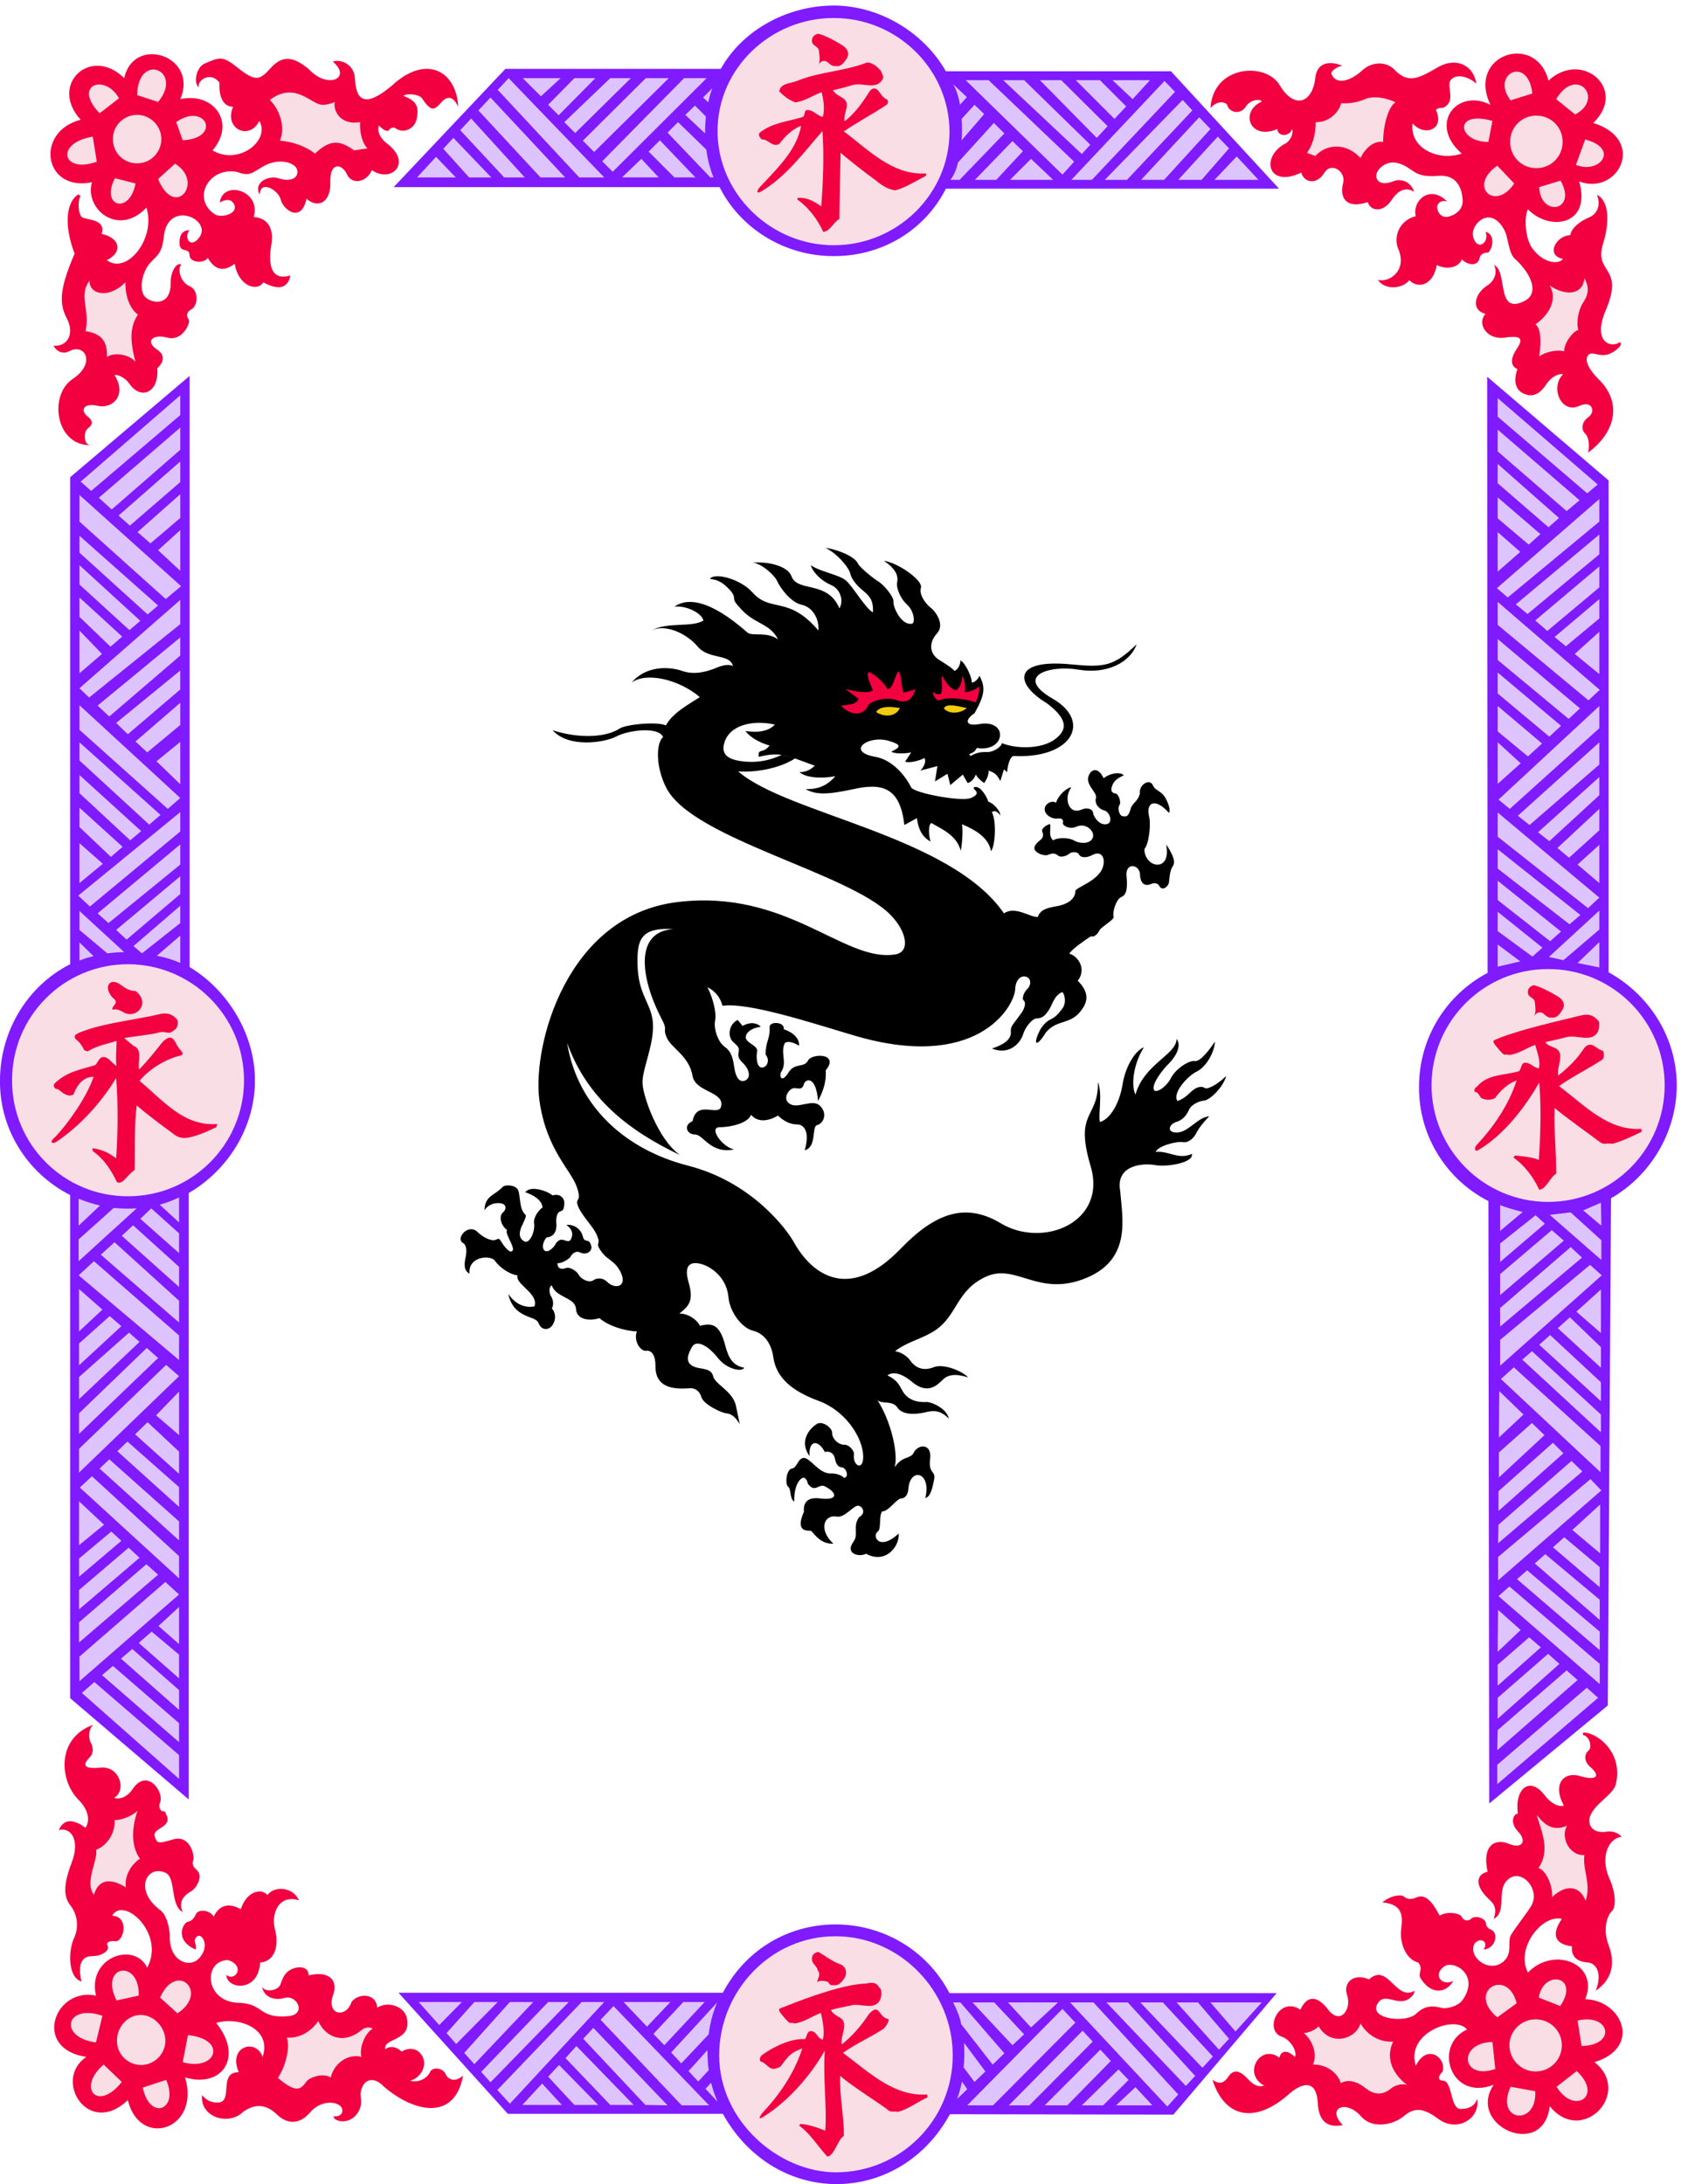
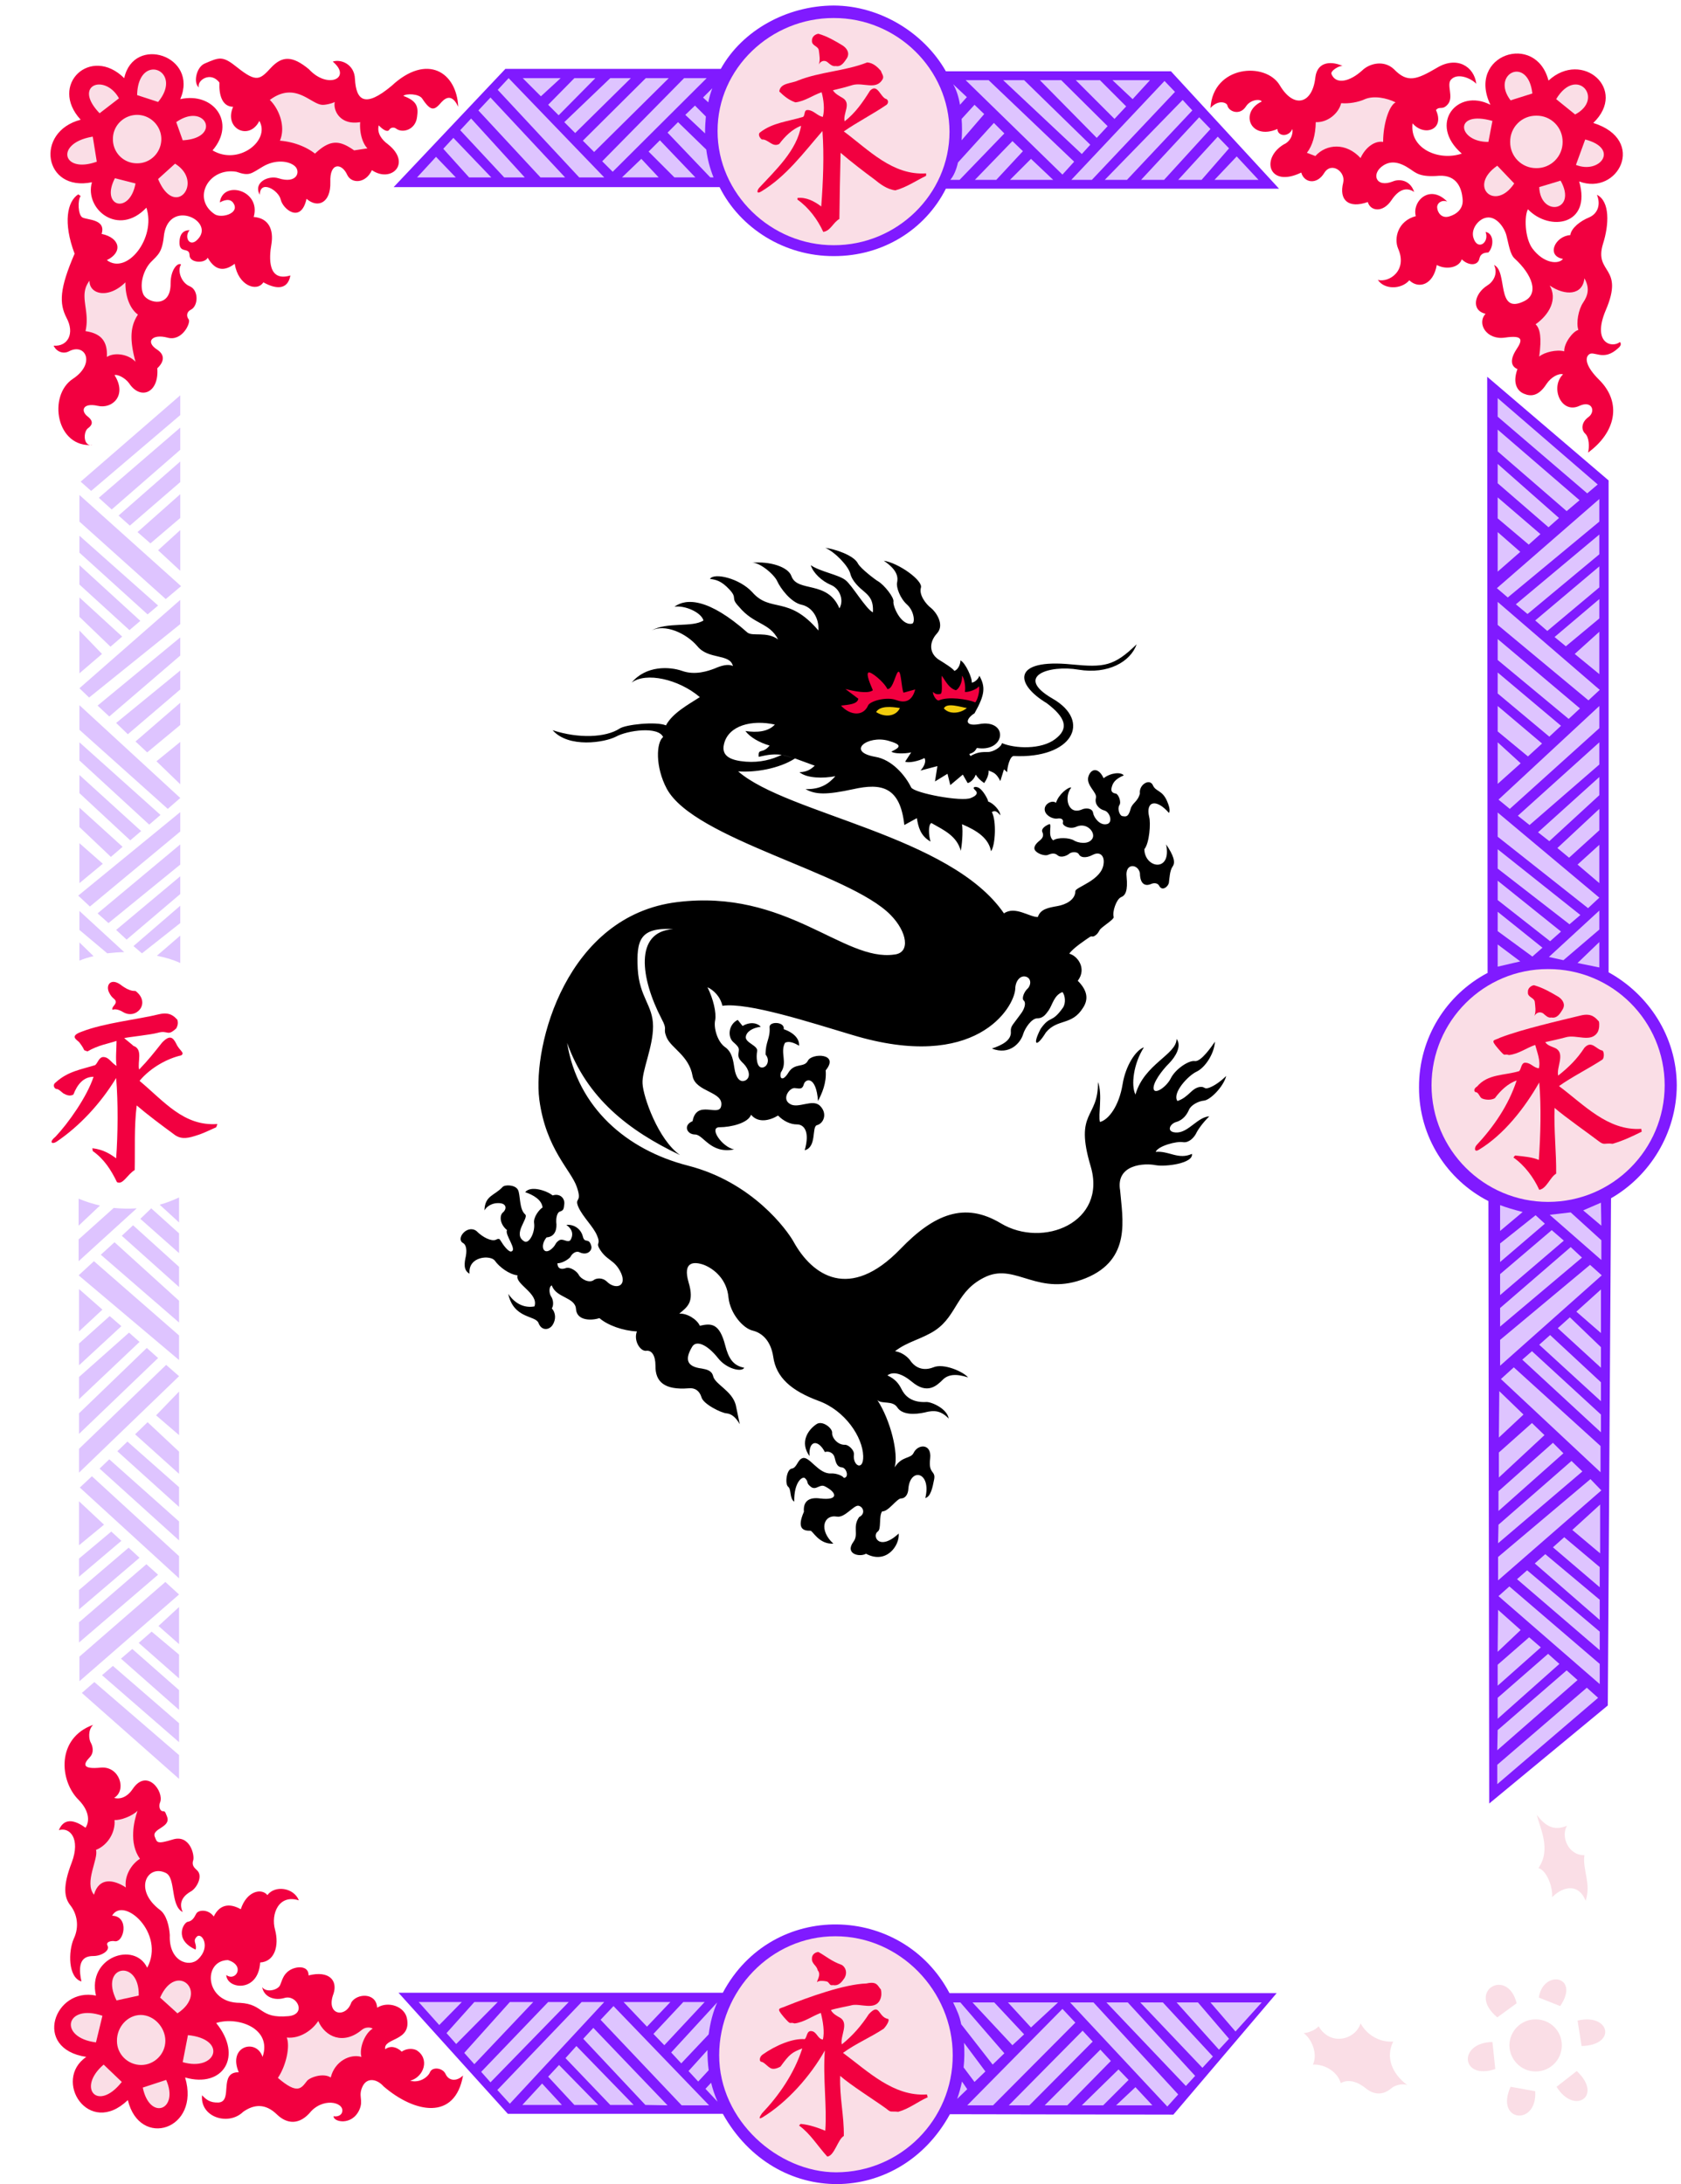
<svg xmlns="http://www.w3.org/2000/svg" xml:space="preserve" width="554.267" height="719.892">
-   <path d="M488.25 2518.25c95.582 55.48 164.469 161.68 164 279 .469 114.53-67.641 224.64-162 281v1465l-296-251v-1207c-104.09-52.23-174.394-164.23-174-290-.395-123.31 71.438-230.05 174-282v-1247l294-251v1503" style="fill:#801aff;fill-opacity:1;fill-rule:nonzero;stroke:none" transform="matrix(.133 0 0 -.133 -2.7 728.167)" />
-   <path d="M337.25 2510.25c159.129-.43 287.934 128.37 288 287-.066 159.13-128.871 287.93-288 288-158.629-.07-287.434-128.87-287-288-.434-158.63 128.371-287.43 287-287" style="fill:#fadee6;fill-opacity:1;fill-rule:nonzero;stroke:none" transform="matrix(.133 0 0 -.133 -2.7 728.167)" />
  <path d="M1812.25 536.25c122.75 230.418 444.63 221.379 562-1h811l-256-301-554 1c-125.25-228.582-431.92-233.582-563 1h-533l-271 300h804" style="fill:#801aff;fill-opacity:1;fill-rule:nonzero;stroke:none" transform="matrix(.133 0 0 -.133 -2.7 728.167)" />
  <path d="M1462.25 513.25h56l-234-252-31 34 209 218m-353-57-51 57h107zm42-47-24 27 69 77h58l-103-104m45-50-25 28 113 126h58l-146-154m40-45-23 26 166 173h51l-194-199m474-57h68l-237 246-32-34 201-212m-346 54-49-53h98zm15 17 27 29 97-99h-59l-65 70m43 46 27 30 142-146h-58l-111 116m44 48 25 27 184-192-55 1-154 164m317-109c3.96-15.992 9.18-31.664 16-47l-30 32 14 15m-159 139-58 61h116zm43-46-27 28 74 79h53l-100-107m42-45-25 27 114 124c-10.14-23.254-17.42-50.324-21-79l-68-72m42-45-24 26 47 52c-.15-16.566.84-33.52 3-50l-26-28m1190-32-27-30-241 258h58l210-228m80 228h127l-65-72zm-31 0h-53l105-117 25 27-77 90m-87 0h-56l154-162 26 28-124 134m-87 0h-53l197-207 23 25-167 182m-334-255h-64l236 239 32-34-204-205m353 45 42-45h-90zm-17 18-25 26-91-89h53l63 63m-44 47-26 28-138-138h56l108 110m-45 48-25 27-183-185h51l157 158m-311-118-25-24c4.8 13.207 8.71 27.949 12 43l13-19m18 18 27 26-53 71c1.36-20.312 1.18-41.094-1-61l27-36m45 43 29 28-109 126h-18c10.78-21.656 16.42-35.066 20-54l78-100m38 154h124l-67-62zm-34 0h-54l99-106 29 27-74 79" style="fill:#dec4ff;fill-opacity:1;fill-rule:nonzero;stroke:none" transform="matrix(.133 0 0 -.133 -2.7 728.167)" />
  <path d="M3715.25 5215.25c-81.92 42.25-155.65-47.38-71-121-57.5-19.45-130.03 12.59-122 75 28.58-33.42 80.68-16.2 58 33 9.75 11.08 15.88-2.19 30 15 14.21 17.81-4.06 47.07 7 60 15.84 18.11 49.33 4.27 63-10-5.25 42.75-47.7 69.51-97 40-50.75-29.75-73.52-38.73-107-4-24.58 23.42-60.39 15.09-79-3-30.58-27.75-64.98-35.78-76-9-3.75 7.92 20.83 22.55 28 20-25.92 12.08-62.9 13.14-68-28-7.08-65.75-53.04-78.8-88-20-35.04 59.53-165.81 49.73-172-56 19.58 21.92 40.73 13.7 42 6 3.42-14.92 30.96-25.66 46-2 11.58 17.92 36.54 18.75 39 12-55.75-25.75-28.88-97.36 39-68 .25-18.58 27.88-21.02 37 0 2.42-16.08-6.91-32.12-21-38-58.25-34.75-37.96-109.04 43-70 7.08-25.58 38.63-31.19 57-1 17.58 28.75 53.61 3.47 47-24-11.08-43.92 13.89-64.73 61-48 6.25-22.58 37.34-27.79 59 5 21.67 32.21 41.82 29.44 56 20-10.42 30.75-37.95 32.49-53 26-42.42-16.92-54.9 19.87-23 40 19.75 12.25 40.58 8.08 67-10 13.61-9.21 24.22-19.75 70-16 45.88 2.91 56.89-32.35 59-57 2.89-25.35-15.82-38.96-34-44-18.48-4.96-28.28 10.33-29 22-.95 11.66 12 20.34 25 15-44.08 44.75-87.66.28-78-36-44.42-11.75-54.59-54.44-44-80 24.58-55.08-22.61-85.41-50-78 15.42-23.75 57.19-24.65 78-1 22.42-21.92 59.25-12.31 68 38 22.75-12.42 54.85-7.07 62 14 15.75-15.58 40.14-17.62 44 3 3.42 13.08 15.01 13.53 22 14 13.92 14.92 14.18 46.87-7 51 10.08-26.92-20.14-47.52-30-15-6.58 20.58 9.52 42.76 27 49 28.08 9.92 50.42-24.19 55-44 5.15-19.56 8.38-45.38 20-56 43.92-40.08 61.68-87.75 23-106-69.92-34.08-39.08 74.25-74 90 10.75-22.42-2.88-42.6-17-51-31.42-19.75-41.16-61.33-4-70-22.42-23.92 2.39-65.62 48-59 46.05 6.71 44.2-5.82 28-30-15.46-24.15-13.76-41 3-48-13.08-36.08.51-54.68 16-61 16.18-7.01 35.78-7.48 56 24 11.58 17.58 30.65 27.06 41 24-32.75-32.25-4.6-99.78 41-78 31.25 14.08 40.54-14.34 22-28-18.13-13.01-18.11-31.83-8-41 9.89-9.16 10.75-33.49 7-47 67.75 49.25 85.66 123.21 27 181-31.75 31.58-34.77 52.27-26 61 12.58 13.92 36.41-19.08 75 18 5.92 5.08 6.57 10.63 3 14-19.58-15.58-69.75-2.97-35 79 47.08 109.58-29.58 89.58-7 164 15.33 47.72 17.73 105.7-15 122 9.92-23.92 2.5-46.47-19-56-21.84-8.8-44.42-26.08-47-44-37.42-2.25-60.85-51.33-18-59-11.08-14.08-47.62-11.95-76 26-19.25 26.58-20.08 80.75-11 97 53.73-55.96 158.42-39.58 127 69 96.38-36.48 168.92 103.08 35 145 86.19 82.65-27.11 182.1-111 105-31.48 121.22-203.42 63.92-144-60m-3483-4270c-37.324 27.02-56.816 16.52-66-6 27.082 8.25 54.152-20.828 32-80-22.848-59.16-19.023-87.332-3-107 15.645-20.332 22.496-51.336 8-82-13.836-31.004-14.562-96.316 19-106-12.25 54.918 9.297 62.887 29 63 20.297-.113 41.418 12.988 36 25-6.246 11.32 10.805 12.852 16 12 24.25-6.75 39.25 61.582-5 63 28.418 49.418 132.582-43.918 87-129-31.918 66.75-149.285 25.57-127-69-102.418 21.582-159.082-131.75-24-152-84.25-57.25 5.543-200.633 103-107 29.418-121.918 180.543-73.164 142 56 94.082-27.082 144.426 52.637 77 135 52.918 17.082 139.516-12.785 115-84-15.418 46.918-87.102 26.672-59-38-51.418.75-13.141-72.246-50-75-20.582-.918-30.43 6.703-41 18-5.418-54.75 65.691-76.664 102-41 26.75 18.75 54.961 21.395 84-7 23.582-22.582 55.074-28.043 85 9 35.039 35.711 87.207 19.105 75-6-4.75-7.25-13.734-8.25-20-7-.582-14.418 45.605-24.461 64 16 11.25 25.418-4.777 33.648 9 60 11.418 20.418 34.75 16.25 51-2 76.75-66.082 177.08-85.918 197 27-15.75-15.418-35.06-13.703-43 3-7.06 16.629-33.58 19.082-39 5-4.89-11.848-25.34-27.402-49-21 34.42 9.25 49.42 55.301 15 76-13.08 5.75-28.29 1.883-36-4-12.45 12.016-28.105 15.68-41 6-5.25 28.75 65.42 18.719 54 76-5.08 29.418-45.684 44.641-74 27-1.918 38.25-50.25 35.75-64 13-12.918-39.75-64.785-32.238-44 22 10.25 31.582-9.969 57.875-62 45 .582 25.75-31.914 23.188-48 12-15.578-10.48-17.59-25.297-23-37-6.254-11.629-34.059-18.352-44-4 4.75-26.082 32.313-33.719 55-27 31.281 9.641 56.418-40.75 10-45-73.5-6.539-59.551 29.625-120 33-87.75-.418-93.02 104.762-30 106 43.918-13.082 19.727-54.422-4-37 1.664-35.605 79.582-44.418 84 31 35.582 2.082 47.609 40.617 37 81-11.059 39.617 9.438 89.012 59 73-12.918 32.25-60.055 37.848-78 13-14.918 18.418-51.676 9.656-66-35-29.75 16.75-53.242 10.395-67-18-13.582 18.918-39.266 17.129-44 6-5.266-10.539-10.453-17.355-20-19-10.453-.855-36.453-44.203 19-69 4.125 14.875-8.809 20.219 3 32 11.941 11.969 35.91-25.113 3-56-21.875-21.125-72.852-5.543-70 60-1.25 20.75-7.871 49.93-24 62-67.25 50.625-31.445 114.125 14 92 25.625-12 10.629-81.051 42-97-12.625 27.5 6.527 43.266 20 51 14.027 7.266 30.996 37.59 16 52-5.672 5.57-14.535 11.977-10 25 4.215 13.227-8.449 64.484-50 52-40.949-12.516-39.383-7.297-45 6-9.25 21.5 41.375 23.375 30 51-4.91 12.34-4.504 12.809-11 13-7.254 1.059-9.867 13.293-6 22 10.25 26.75-32.645 85.6-68 33-15.5-23.12-34.57-25.57-46-22 31.75 18.88 13.633 78.98-33 75-47.117-4.77-43.375 8.86-28 25 12.75 12.63 7.293 29.57 3 37-4.457 7.57-7.652 31.18 6 44-91.875-32.75-83.75-139-36-186 30.375-31.125 25.227-57.418 17-69" style="fill:#f20040;fill-opacity:1;fill-rule:nonzero;stroke:none" transform="matrix(.133 0 0 -.133 -2.7 728.167)" />
  <path d="M3707.25 3063.25c-101.03-53.59-169.46-159.97-169-283-.46-122.64 69.41-229.46 172-282l2-1493 294 243 8 1257c95.97 55.07 162.6 161.07 163 280-.4 120.69-70.07 225.57-169 280v1219l-301 257 1-1478m-1901 2241c52.95 95.13 163.11 156.54 280 157 116.51-.46 224.72-69.03 278-163h558l268-291h-826c-51.22-101.26-156.4-167.45-278-167-121.91-.45-232 68.84-283 171h-808l277 293h534" style="fill:#801aff;fill-opacity:1;fill-rule:nonzero;stroke:none" transform="matrix(.133 0 0 -.133 -2.7 728.167)" />
  <path d="M220.25 5178.25c-79.625 86.75 25.305 184.92 108 103 23.449 107.95 185.191 55.54 139-52 82.125 18.25 139.461-57.82 80-127 64-38.5 144.059 24.32 116 73-25.125-50.25-88.941-18.93-65 35-27 .38-35.414 28.85-34 60-21.75 29.13-56.512 5.38-51-12-14.078 10.93-6.574 49.62 14 59 37.285 16.01 44.52 20.39 82-10 47-37.25 55.406-29.91 83 0 27.75 29.63 53.098 29.91 94-4 46.875-50.75 107.5-21.37 59 19 19.75 6.89 53.668-6.11 55-43 2.875-52.37 23.672-73.33 91-17 87.5 81.5 161.25 34 165-52-13.75 29.75-28.63 25.24-41 12-17.12-19.75-25.45-26.15-48 8-7.87 12.88-41.04 13.31-47 7 35.38-12.87 37.23-28.55 34-52-3.62-32.12-35.99-41.27-52-29-4.75 3.75-13.289 3.4-17-3-4.625-7-16.336.8-26 11-4.875-19.25 7.371-35.59 23-47 59.63-47.25 7.723-96.7-40-64-15.375-33.87-50.555-33.73-61-12-13.125 30-43.996 32.5-42-18 1.375-50.75-30.996-65.65-59-41-14-62.87-58.879-25.32-64-2-5 22.88-51.035 50.81-52 12-16.703 30.54 21.418 48.62 46 41 46.625-15.12 56.016 16.64 41 30-15.625 13.63-49.012 16.67-79-1-30.375-17.87-33.18-24.46-66-13-68.75 11.38-111.023-66.42-54-105 15.895-11.01 60.938.91 48 25-9 17.63-28.352 7.55-35 4 7.25 56.13 103.133 30.77 84-36 37.625-2.87 49.652-31.71 44-67-6.375-35.87-8.875-94.62 47-78-7.109-38.95-39.59-32.33-67-17-15.75-24.62-62.527-8.74-71 46-24.75-18.75-47.75-18.77-67 15-7.559-15.11-44.789-12.89-45 6-.25 22.13-25.875 2.13-25 33 .824 27.24 17.445 29.39 25 29-15.25-17.37 1.902-47.48 24-18 32.625 43.75-72.375 93.13-87 9-4.582-46.45-14.203-50.81-34-71-18.875-21.12-27.965-57.89-17-80 11.875-21.12 67.621-33.17 67 28-.125 35.25 18.309 53.32 26 47-9.875-13.62-.363-45.27 22-54 21.875-9.62 21.004-48.8 2-58-10.75-5.37-11.187-16.63-5-24 5.5-8.25-16.426-55.46-53-45-37.125 9.88-56.121-10.15-25-30 19.75-13.25 16.816-30.21 0-46 4.75-61.62-42.016-79.83-70-37-10.25 14.13-29.945 22.76-36 20 32-50.25-5.672-84.75-42-76-37.25 8.25-42.766-13.04-24-27 17.254-13.55 7.121-23.37 1-28-13-8-13.625-47.37 11-42-90.809-8.27-112.125 122.75-49 164 56.797 37.66 30.969 89.67-10 68-13.75-7.37-30.926-1.26-38 14 35.246-2.66 52.934 30.43 32 69-18.375 35.88-17.637 71.81 20 159-29 76.88-18.246 129.5 9 147l6-4c-7.75-10.5-6.508-46.27 4-53 11.375-6.87 59.586-3.66 48-41 45.875-9.62 53.172-45.44 13-65 49.75-37.75 122.703 54.96 98 130-69.5-73.37-154.148-3.35-135 63-119.5-24.5-142.625 124.88-28 155" style="fill:#f20040;fill-opacity:1;fill-rule:nonzero;stroke:none" transform="matrix(.133 0 0 -.133 -2.7 728.167)" />
  <path d="M2087.25 4867.25c155.97-.46 286.66 125.57 287 281-.34 156.01-131.03 282.46-287 282-155.47.46-288.23-124.33-288-280-.23-155.77 132.53-283.46 288-283" style="fill:#fadee6;fill-opacity:1;fill-rule:nonzero;stroke:none" transform="matrix(.133 0 0 -.133 -2.7 728.167)" />
  <path d="M2050.25 5315.25c3.97 10.93 1.51 23.5 0 35-1.5 11-18.2 11.03-17 24-.49 8.84 7.25 15.88 16 17 21.52-6.04 41.93-18.01 60-29 10.13-6.62 18.25-17.87 11-31-6.5-9.37-13.59-22.76-28-20-8.46-1.7-14.8 4.98-21 10-5.59 4.13-14.91 4.58-21-6m54-219c-1.28-54.19-2.52-112.92-3-164-15-8.04-22.04-29.86-40-32-13.71 30.3-36.23 60.56-64 80v4c21.43 2.6 41.84-7.95 59-21 4.66 60.9 7.48 127.06 3 187-46.37-53.46-90.36-113.3-152-150-11.23-6.94-11 1.63-5 9 41.13 44.46 93.91 93.03 104 154-21.35-8.19-39.65-25.78-54-45-8.87-5.12-16.16-1.37-23 3-6.5 4.04-12.56 8.48-20 8-4.58 2.59-11.62 13.14-4 18 31.09 24 69.8 26.81 106 38 6.02 5 1.1 17.67 12 17 14.44-.74 23.59-14.81 37-17 4.88 18.38 2.07 42.3-3 61-20.97-6.73-41.62-22.5-65-25-15.09 4.89-28.46 15.45-40 27 2.39 21.53 29.84 19.42 46 27 54.92 21.98 117.56 23.39 172 45 15.23-1.2 25.79-11.76 34-21 1.64-6.95 8.68-13.28 4-21-15.73-27.47-47.62-7-74-14-18-5.5-32.52-9.25-49-13 5.22-8.91 16.48-14.55 24-19 22.75-13.85.22-38.48 5-58 26.89 20.93 45.2 47.67 63 76 18.79 19.53 25.83-17.77 41-21 5.24-3.81 4.25-10.5 0-14-33.47-22.89-73.37-43.27-106-66 62.18-46.25 121.09-109.61 204-104v-6c-25.2-12.28-48.42-28.47-76-36-20.28 1.9-38.58 15.98-52 27-25.29 18.54-58.54 44.18-84 66" style="fill:#f20040;fill-opacity:1;fill-rule:nonzero;stroke:none" transform="matrix(.133 0 0 -.133 -2.7 728.167)" />
  <path d="M1716.25 5281.25h56l-233-232-26 26 203 206m-355-45-45 45h94zm44-47-26 26 65 66h52l-91-92m41-44-27 27 114 109h51l-138-136m47-47-28 28 156 155h57l-185-183m-343-63h-96l47 51zm104 217 27 29 237-246h-62l-202 217m-48-51 30 32 185-198h-61l-154 166m-45-49 27 29 133-146h-51l-109 117m-42-46 25 27 94-98h-55l-64 71m1814 141-26 27-231-245h51l206 218m98-218h109l-54 58zm-32 0h-58l98 107 28-29-68-78m-93 0h-57l144 155 28-29-115-126m-92 0h-55l193 198 24-26-162-172m-343 247h-57l240-234 29 32-212 202m357-47 43 47h-93zm-45-49 29 31-65 65h-60l96-96m-44-47 27 29-115 114h-53l141-143m-37-40 21 23-164 160h-52l195-183m-302 122c-3.27 19.4-8.79 37.1-17 51l34-32-17-19m176-134 55-52h-107zm-20 19-26 25-93-96h53l66 71m-46 44-26 26-89-98c-4.44-19.4-10.89-33.42-19-43h23l111 115m-50 48-24 23-32-35c1.42-17.63 1.23-35.57 0-53l56 65m1495-940 26 22-248 214v-46l222-190m-145-127 29 26-106 91v-52l77-65m-77 31v-98l56 49zm0 121v48l152-134-26-23-126 109m0 79v54l203-175-32-27-171 148m25-362-27 23 254 221v-56l-227-188m98-83-30 26 159 134v-52l-129-108m46-38-28 23 111 94v-48l-83-69m83 36v-105l-61 50zm0 192v49l-207-173 29-24 178 148m-252-262v52l204-172-28-26-176 146m0-83v52l157-132-29-27-128 107m0-94v63l110-93-35-32-75 62m57-79-57-51v103zm-57 343v57l253-218-28-26-225 187m30-456-28 23 250 232v-55l-222-200m49-40-29 23 202 182v-55l-173-150m49-40-28 22 152 137v-45l-124-114m49-41-29 24 104 97v-53l-75-68m75 32v-95l-54 46zm-252-247v-55l56 13zm224 90 28 26-252 211v-60l224-177m-46-40 27 23-205 163v-48l178-138m-48-42 27 24-157 126v-48l130-102m-44-38 25 22-111 89v-48l86-63m166 67v47l-125-115 36-8 89 76m-54-83 54-11v63z" style="fill:#dec4ff;fill-opacity:1;fill-rule:nonzero;stroke:none" transform="matrix(.133 0 0 -.133 -2.7 728.167)" />
  <path d="M3858.25 2496.25c159.55.02 288.82 129.29 289 289-.18 159.21-129.45 288.48-289 288-159.38.48-288.65-128.79-289-288 .35-159.71 129.62-288.98 289-289" style="fill:#fadee6;fill-opacity:1;fill-rule:nonzero;stroke:none" transform="matrix(.133 0 0 -.133 -2.7 728.167)" />
  <path d="M3824.25 2957.25c4.57 10.88 2.11 23.45 1 35-1.9 10.95-18.6 10.97-17 24-.89 8.79 6.85 15.83 15 17 22.11-6.1 42.52-18.06 61-29 9.72-6.68 17.85-17.93 10-31-5.9-9.43-12.99-22.81-28-20-7.87-1.76-14.2 4.93-20 10-5.99 4.08-15.32 4.53-22-6m-48-346c22.4-2.54 41.88-3.75 59-11 4.18 60.53 6.29 132.31 1 192-35.76-62.8-87.75-129.7-150-167-10.63-6.34-11.37 3.71-6 11 41.75 44.55 79.75 98.75 100 161-21.76-7.68-40.33-25.34-54-44-9.55-5.68-25.39-4.24-33 0-5.72 4.17-7.58 15.23-15 15-4.61 2.34-4.06 9.27 4 14 26.5 31.5 67.79 27.03 104 38 6.02 5.22 4.61 21.4 16 21 13.95-1 19.58-12.27 33-14 4.88 17.92-3.95 39.06-9 58-20.99-6.98-41.65-22.75-65-25-15.11 4.65-6.36-7.84-27 16-20.5 23.75-10.72 18.86 5 27 55.36 21.41 150.52 42.82 200 55 27.42 6.75 36.71-6.1 45-15 1.57-7.29.87-18.55-3-26-16.54-27.74-52.51-5.29-79-13-17.89-4.79-34.67-8.4-51-12 5.07-9.07 19.2-11.68 27-16 22.46-13.98-.11-47.27 5-67 26.56 21.14 46.7 40.89 65 69 18.29 19.75 29.12-4.57 45-7 4.52-4.61 3.84-18.05 0-22-33.88-22.44-75.87-42.9-108-66 61.68-45.87 121.08-111.38 204-106l1-7c-24.9-12.29-44.71-21.8-72-30-20.57 2.57-20.18-4.46-34 6-24.89 19.1-85.16 61.31-110 83-1.91-54.07 4.59-112.11 4-163-14.89-8.23-24.04-37.79-42-40-13.71 30.36-36.23 60.63-64 80l4 5" style="fill:#f20040;fill-opacity:1;fill-rule:nonzero;stroke:none" transform="matrix(.133 0 0 -.133 -2.7 728.167)" />
  <path d="M2436.25 3707.25c-22.99-14.73-25.03-33.13 11-27 35.22 6.99 55.41-10.16 52-31-4.09-20.41-26.79-33.18-57-28-4.37-5.58-4.37-10.25-19-15l3-5c18.66 10.82 29.93 9.73 43 10 13.18-.27 33.26 12.05 35 22 31.6-13.68 97.29-16.6 132 10 34.66 25.9 26.6 53.09-21 89-79.4 47.64-86.39 110.86 62 96 80.46-7.82 104.86-4.52 161 50-15.53-43.99-71.78-74.93-144-63-72.16 12.44-161.41-15.94-64-72 97.59-56.44 47.95-148.93-97-142-9.59-.43-16.2-29.23-16-40l-8 7-9-29c-10.34 20.32-17.34 21.05-29 26 .85-12.24-6.52-24.31-11-31-10.65 7.51-15.7 12.8-21 21-3.71-11.61-13.82-19.94-20-21l-12 21-31-26-7 28-31-19 6 38-42-11c9.54 10.26 14.68 22.98 10 31-14.53-7.61-39.07-12.84-48-9l15 23c-16.21-3.8-43.73-3.37-49 2 23.41 11.07 26.55 17.12-8 27-51.09 14.07-105.4-26.96-32-40 41.17-6.69 74.66-46.24 89-76 9.1-14.3 125.19-35.88 148-26 14.85 6.07 18.64 12.67 10 20-8.23 7.67 2.04 9.52 10 5 8.92-4.85 22-26.46 23-34 11.22-2.74 29.91-21.92 30-34-9.4 11.57-14.64 12.09-21 8 11.6-20.8 8.94-81.79-2-97-6.09 32.14-33.66 50.79-72 67 3.1-19.86-.65-54.55-3-66-9.84 36.76-41.24 51.08-73 69-8.09-4.11-6.91-30.5-2-46-25.78 14.7-30.26 36.88-34 58l-31-17c-10.46 95.57-57.21 104.25-126 89-68.08-14.75-94.17-13.71-119 0 37.66-.93 57.48 13.27 74 32-29.78-5.74-70.63-5.48-89 10 19.85.2 30.12 8.91 38 16l-49 18s-28.73 8.29-33 9c-25.96 3.23-42.91-2.23-57-5-1.97 23.14 8.91 5.53 27 28-26.15 7.32-49.45 21.58-60 36 28.22-4.3 56.57-2.05 73 16-56.97 12.51-114.88-2-126-48-7.84-31.36 18.38-41.1 54-44 35.63-2.72 65.71 5.58 89 17l33-9c-40.12-25.82-100.16-35.18-141-32 121.53-106.18 526.68-158.82 659-352 27.54 19.26 63.19-9.42 84-9 6.35 19.82 26.13 23.1 48 27 21.25 3.6 44.71 15.41 45 37-.4 10.2 65.58 26.38 70 68 2.72 20.01-9.24 31.44-27 22-17.87-9.31-30.46-6.05-34 1-3.96 7.95-18.89 6.45-24 2-5.23-4.69-20.41-11.44-29-4-8.29 7.56-18.27 3.18-24 1-5.43-2.76-22.03.78-30 9-8.9 8.65.65 19.42 9 26 8.53 6.55 11.18 13.29 7 22-3.32 8.16 8.88 15.91 17 19 8.75 2.54-5.18-28.2 10-40 11.47 7.95 40.4 6.55 51 0 10.03-6.57 36.53-11.41 46 4 9.28 14.59-12.96 41.31-39 30-17.46-8.24-36.12 3.05-34 10 1.63 6.18-1.37 12.03-14 10-11.75-1.72-30.28 8.33-31 22-1.16 14.46 18.84 24.95 28 17 6.35 20.89 29.78 39.39 38 38-18.53-22.74-9.22-68.42 25-55 9.91 5.07 27.18 4.41 29-8 1.93-11.96 16.55-31.08 33-28 17.3 2.54 9.04 30.14-5 34-14.09 3.64-24.77 16.52-21 31 3.73 13.64-24.18 30.34-19 52 6.07 21.47 25.32 24.86 38-3 18.66 14.26 43.5 15.57 50 7-22.9-9.61-27.5-19.95-30-30-3.13-10.58 3.47-14.09 10-15 6.59-.97 14.83-20.93 9-29-5.42-8.81.93-26.61 8-27 6.45-.51 14.03-4.7 20 18 4.16 15.26 17.39 16.94 23 38-2.9 22.26 24.02 37.92 32 21 7.02-16.83 22.81-11.59 35-39 3.24-7.54 9.66-23.21 5-30-31.78 36.51-58.2 28.99-49-10 4.1-14.43.87-64.51-12-80 1.1-47.86 68.6-58.18 54 12 18.35-27.05 23.97-44.48 16-55-7.03-10.1-7.61-29.34-9-39-.48-9.09-15.99-23.67-24-9-3.09 6.57-11.33 8.56-20 5-8.21-3.94-27.54-7.68-28 27-4.78 23.32-37.16 25.2-33-9 3.34-35.18-2.67-46.47-14-51-11.17-4.85-22.02-36.1-18-49 1.16-5.49-22.56-19.88-32-29-4.67-4.27-5.23-11.19-14-17-8.1-5.44-6.7.88-14-4-6.63-4.52-42.56-28.09-50-41 19.29-4.49 44.49-35.78 21-67 23.6-23.74 27.27-45.2 13-67-27.84-44.86-62.95-26.08-92-61-23.96-39.18-34.28-31.68-13 9 24.4 34.72 26.72 12.06 55 52 8.1 11.39 5.61 31.27-1 39-20.9-7.93-24.27-30.53-34-45-6.19-8.27-12.93-20.06-28-20-14.93-.06-30.64-24.69-35-38-6.4-23.05-34.14-54.39-78-37 24.72 8.32 49.48 20.21 47 43-.71 13.14 6.19 16.95 24 42 11.85 15.2 13.63 29.59 8 34-5.62 4.96.69 21.06 9 29 8.56 7.06 11.38 25.09-3 30-13.75 4.47-26.66-9.54-27-30-2.34-45.93-97.2-207.5-405-114-101.8 30.3-257.39 81.13-321 72-5.72 24.2-22.41 38.95-37 46 14.41-29.3 22.42-63.03 19-82-4.08-18.53 5.47-52.72 24-66 18.97-12.97 20.83-35.33 24-54 2.7-18.12 11.54-36.26 27-29 14.54 7.74 8.88 27.54-4 41-13.37 12.79-14.36 16.81-13 28 1.49 10.51 2.16 12.74-13 26-14.84 12.99-11.96 43.9 11 55l12-15c21.16 12.32 38.92 5.76 45-2-20.09-2.55-35.53-11.95-37-25-1.84-15.05 31.47-21.59 28-36-2.5-13.62-1.41-40.09 12-40 12.84-.09 20.61 18.82 9 32-.22 32.7 11.59 39.03 10 67-2.72 16.32 38.36 15.21 35-4 27.91-9.68 39.44-26.24 38-41-11.89 7.18-25.9 12.77-35 7-12.59-24.43 7.1-48.32-10-73-4.47-15.18 4.48-24.12 19 0 15.48 24.63 38.8 10.64 48 29 9.55 19.14 79.34 18.8 44-24 2.66-31.43-9.55-57.73-19-76-4.59 63.32-31.09 55.32-35 42-3.59-12.93-8.82-11.63-22-10-13.07 2.12-33.94-26.14-13-39 20.31-13.39 56.6 13.65 75-5 19.1-18.85 9.19-43.77-8-48-12.84-4.18.34-54.39-30-62 13.41 46.57-1.75 63.82-19 64-16.5-.18-34.04 8.5-47 22-21.84-13.18-49.8-18.89-67 2-7.34-20.8-49.68-30.88-78-31-27.93.12 6.09-49.16 36-55-59.09-11.68-75.96 37.09-97 37-20.21.09-30 23.14-6 33 10.16 55.2 66.37 8.69 71 38 6.66 35.95-63.85 33.68-71 74-8.59 50.07-52.61 68.84-64 95-11.11 26.34 3.82 15.95-13 47-51.59 99.32-68.47 215.57 29 222-82.47 4.82-91.43-27.04-88-98 4.07-71.54 38.06-90.3 38-143 .06-52.3-28.25-110.41-26-142 1.5-32.16 38.64-139 93-177-127.59 60.45-230.99 141.27-280 278 26.04-160.39 147.72-265.14 299-304 160.93-41.01 246.14-160.07 262-188 47.03-85.55 139.7-148.34 265-19 83.91 87.2 159.48 117.68 249 64 104.91-63.05 263.97 2.24 223 141-41.53 138.74 19.54 117.14 18 209 12.04-31.18-.05-81.71 5-99 22.01 5.78 47.27 40.37 56 93 7.3 46.22 32.68 85.28 53 92-25.71-39.68-32.68-94.09-21-117 21.54 76.07 101.54 98.57 102 138 13.29-18.18-2.69-44.32-19-61-16.19-15.82-40.54-47.87-38-63 2.46-14.87 32.08 4.58 43 27 11.58 22.58 44.37 44.25 59 42 15.37-2.75 42.49 37.06 50 48-1.71-29.93-24.16-63.83-45-74-21.66-9.83-61.66-53.49-48-73 28.79 9.57 34.91 32.7 57 35 11.71.69 8.52-6.7 22-2 14.02 5.3 28.74 16.3 42 29-7.21-27.43-40.03-59.64-55-61-14.36-1.26-32.04-11.17-37-22-5.04-11.67-14.04-25.8-32-31-17.04-4.8-26.03-27.01 3-26 28.47 1.49 50.52 38.26 79 40-16.46-16.18-28.24-32.89-33-43-5.24-9.89-17.48-23.02-32-21-15.48 2.98-61.5-9.12-68-24 32.79 3.07 56.23-20.39 90-5 4.04-23.18-63.81-32.55-90-28-26.31 5.45-99.65 2.96-88-63 5.41-68.03 29.22-170.3-85-217-117.96-47.9-171.7 37.27-247 4-74.7-34.23-70.45-95.27-126-133-33.09-22.11-68.91-27.81-100-52 19.1-2.93 33.67-16.49 39-25 5.92-8.37 24.21-27.54 56-15 25.35 10.82 74.1-10.74 86-25-29.71 9.57-49.41 7.71-63-6-14.54-14.42-38-36.94-76-5-25.71 21.51-47.28 26.2-61 16 20.29-9.49 28.38-20.98 35-34 6.5-13.23 21.52-33.96 61-32 11.47 1.2 51.79-15.68 56-41-20.15 20.64-36.97 21.09-60 15-23.85-5.16-54.52-6.27-67 12-11.89 19.23-39.4 7.7-50 19 33.1-50.68 52.79-132.24 43-167 18.22 29.14 39.58 20.44 47 36 10.6 22.2 45.35 23.98 41-14-5.02-38.89 13.81-29.29 10-51-4.21-21.82-8.77-43.66-22-47 15.88 65.44-37.84 76.79-42 23-.78-14.43-7.95-23.8-18-24-10.57.2-31.52-33.07-47-32-8.9-11.86-1.42-44.16-11-50-14.78-10.61 3.04-49.99 52-5 2.6-29.99-30.95-76.84-81-50-15.78-9.05-53.71-.73-31 30 13.35 18.14-3.18 36.62 14 61 16.22 7.76 10.55 25.71-2 28-11.83 1.46-33.41-30.33-53-27-33.78 5.82-45.49-33.62-9-67-36.03-2.18-51.23 32.62-57 32-17.47-.43-34.46 4.99-16 47-2.4 27.57 14.47 36.5 40 33 47.84-5.7 41.51 15.27 12 30-13.15 6.76-21.75-11.21-35-1-13 10.41-3.98 10.95-14 21-6.34 6.45-27.99-9.1-27-58-12.15 8.2-6.73 30.63-15 37-8.6 6.76-4.18 43.45 9 45 13.07 2.2 14.11 22.55 27 26 16.96 5.11 39.03-39.73 70-38 13.46.88 29.65-6.05 32-11 14.01.7 6.46 25.44-5 26-12.87 1.18-15.08 13.52-18 25-2.7 11.02-14.66 16.36-24 13-16.9 32.39-40.86 29.48-38-10-24.84 33.95-4.22 64.89 17 79 14.45 10.27 39.54-9.46 39-21-1.33-10.96 12.62-30.68 32-30 8.1.32 23.09-12.75 22-24-3.59-28.18 23.9-42.27 23-4-1.28 47.07-44.7 113.05-111 137-66.82 24.8-104.87 57.6-112 109-6.09 40.14-27.79 59.36-51 65-23.66 5.61-55.72 41.88-60 82-3.84 45.01-35.75 71.15-61 81-25.37 8.9-52.73 8.02-38-43 15.27-50.23-3.41-61.41-23-78 18.78 1.57 44.02-13.91 51-30 27.78 6.26 48.59 7.46 63-49 7.91-30.05 18.37-49.73 47-55-5.34-11.61-43.9-3.4-65 24-28.47 35.64-54.72 44.07-64 28-17.9-29.86-15.19-49.27 24-54 12.4-2.36 24.62-4.95 28-19 5.1-20.61 46.35-35.61 56-71l10-48c-10.28 17.76-20.72 25.74-33 27-12.1.62-57.73 22.73-62 40-5.11 16.48-16.59 23.75-32 22-59.53-4.68-82.66 15.96-82 56-.03 25.57-9.37 38.89-23 37-14.5-1.86-31.98 24.99-23 48-34.65 1.51-72.82 15.35-93 33-17.59-6.18-55.69-7.75-58 22-1.44 30.25-49.44 27.57-60 59-7.4-2.8-7.14-18.62-2-27 6.11-8.49 6.94-23 2-30 10.41-11.43 10.38-27.98 2-41-8.5-13.23-27.69-15.1-35 5-7.69 19.28-61.32 9.62-75 72 19.03-27.74 43.41-35.09 65-31 11.22 32.32-48.78 54.82-42 77-20.84 2.2-45.27 20.89-56 36-9.89 14.89-67.19 12.02-63-32-15.28 8.51-13.2 25.36-9 44 3.3 18.86-1.03 28.89-7 32-18.97 10.32 9.96 46.67 33 30 15.53-15.93 37.29-26.32 48-22 9.91 5.05 9.46 1.22 14-5 3.55-6.5 17.41-25.3 24-24 16.72 3.2-16.61 42.35-10 53-19.22 15.82-18.59 37.41-10 44 8.28 6.54 11.59 23.13-12 23-14.55.2-27.93-7.43-34-18 1.16 37.14 24.66 36.04 45 58 5.85 6.32 31.38 5.51 38-7 6.51-11.87 2.62-48.12 18-61 9.85-9.11-33.07-49.25-2-67 11.85-6.8 27.39 23.09 24 46-1.84 14.7 13.53 33.84 21 38-1.28 18.89-23.8 31.84-43 38 13.6 17.45 54.3 3.45 68-8 17.78 5.76 30.25-6.4 29-21-1.43-13.69-2.2-16.07-11-19-8.02-2.76-9.46-18.94-9-26 2.22-16.36-1.97-36.44-24-38-17.84-21.49-7.32-46.34 13-28 11.35 10.26 6.92 12.52 17 20 10.54 7.52 20.98-6.45 29 1 9.41 15.51 3.27 28.98-10 38 19.41 1.89 36.42-10.2 41-29 4.8-18.7 14.92-.39 21-24 2.43-9.93-9.52-23.98-29-15-9.84 5.2-19.87-5.24-22-10-2.56-5.52-20.84-17.59-33-17 .16-14.68 10.5-15.86 21-12 10.13 3.64 26.89-7.44 32-17 4.27-9.19 25.9-22.25 38-12 5.04 3.34 20.05 6.84 32-5 19.66-19.3 49.43-12.95 35 21-16.18 35.56-36.59 30.05-55 63-7.22 13.89 4.97 8.26-5 31-9.1 21.86-34.52 44.89-46 70-11.02 25.52 10.29 8.86-4 50-13.83 41.36-76.78 93.53-93 217-17.07 135.02 68.01 455.71 342 489 271.28 33.45 412.06-148.29 538-130 40.79 4.07 32.09 56.26-9 98-102.09 104.82-487.27 187.4-555 313-28.97 54.32-26.08 115.02-9 128-12.47 27.57-89.11 16.4-117 1-28.36-14.6-117.26-28.96-157 16 64.66-21.3 132.02-18.12 166 4 14.04 9.89 90.21 18.35 115 8 16.16 30.45 55.46 51.63 84 70-52.84 44.82-133.71 62.52-169 36 35.53 42.57 93.58 39.94 125 29 32.33-11.56 64.68-.23 81 6 15.74 7 33.68 12.07 45 6-7.34 31.57-60.24 15.05-88 49-28.49 33.55-81.84 55.95-114 39 39.03 22.32 100.96 6.66 129 25-5.59 19.82-45.46 37.94-72 34 28.91 21.45 84.58 21.36 181-64 12.91-10.18 47.71 3.53 76-17-21.84 42.45-59.43 35.82-97 81-22.34 23.32-2.57 19.66-23 42-20.82 22.66-34.08 24.94-49 27 10.28 16.2 73.61 1.43 105-33 45.91-52.05 89.13-6.8 164-95 1.91 31.7-16.02 58.55-42 64-26.52 5.8-52.35 41.04-60 58-7.35 16.79-43.82 47.8-63 46 45.03 4.32 90.14-10.45 98-33 14.53-41.43 89.54-9.55 119-80 11.79 19.82 1.4 48.8-21 58-22.6 9.55-44.25 29.84-50 49 22.78-15.93 68.75-23.39 86-37 16.5-12.64 49.5-70.16 68-80 1.91 29.82-8.96 40.52-21 51-12.33 10.14-30.22 25.84-35 45-4.6 18.34-36.89 53.03-62 64 22.41-2.68 70.68-17.98 81-39 6.49-12.6 45.68-42.02 50-44 15.03-8.91 39.42-39.51 38-50-2.33-10.13 18.28-60.52 46-55 8.04 1.57 5.71 30.98-12 47-17.91 15.85-27.59 43.71-25 55 2.19 11.03 3.21 29.83-33 54 36.79-5.36 98.07-49.48 92-67-5.18-18.11 13.34-41.38 25-50 10.84-8.25 35.24-40.82 15-63-21.01-22.82-20.13-52.11 9-68 6.34-4.06 30.09-18.49 34-25 11.79 4.2 15.61 21.48 15 26 12.72-5.86 30.05-45.35 28-55 7.22.39 16.37 8.73 19 17 15.41-27.86 13.99-46.98-12-93" style="fill:#000;fill-opacity:1;fill-rule:nonzero;stroke:none" transform="matrix(.133 0 0 -.133 -2.7 728.167)" />
  <path d="M2172.25 3726.25c-12.34-27.93-45.15-24.18-67 0 19.14 2.22 40.5 3.18 43 17l-32 24c21.16-5.18 55.85-12.68 68-3-7.1 16.74-17.12 39.6-11 44 5.41 3.51 38.22-22.74 47-41 14.66-1.43 20.85 43.64 28 43 6.35-1.3 6.94-41.89 12-52l29 8c-8.4-31.36-27.11-33.71-48-26-23.52 8.56-64.83-2.9-69-14m176 13c22.42 10.02 70.4 3.05 90-5 6.66 8.14 11.59 31.1 9 40-4.21-7.49-26.77-15.72-35-14 2.66 10.26-.93 33.51-7 40 1.22-16.61-7.55-32.34-15-36-16.59 4.39-25.66 22.01-35 36-1.93-8.19 3-41.03-3-45-7.65-1.61-12.32-1.41-19 5-.84-8.49 9.47-23.49 15-21" style="fill:#f20040;fill-opacity:1;fill-rule:nonzero;stroke:none" transform="matrix(.133 0 0 -.133 -2.7 728.167)" />
  <path d="M2360.25 3719.25c14.35-16.24 42.43-11.89 57 1-13.68 1.77-50.15 14.64-57-1m-109 1c-21.08 3.19-49.15 6.2-59-10 22.97-14.74 50.16-10.05 59 10" style="fill:#f2cc0d;fill-opacity:1;fill-rule:nonzero;stroke:none" transform="matrix(.133 0 0 -.133 -2.7 728.167)" />
  <path d="M242.25 4779.25c-1-33.62 46.5-46.12 89-4-.625-32.75 10.129-64.77 31-80-19.125-29-20.953-61.61-6-117-17.5 19.25-52.289 24.16-71 12 2.25 42.25-17.824 58.78-53 64 12.125 52.63-18.316 87.96 10 125m447 448c62.625 46.5 100.75-9.75 129-12 7.938-1.05 26.637 3.72 32 7-4.625-21 13.461-58.42 63-50-2-24.12 4.93-51.92 18-65l-33-5c-35.125 24.63-58.398 28.54-97-8-31.875 24.5-69.219 30.71-87 32 15.125 35.63-2.734 79.48-25 101m-329-157c32.945-.36 59.855 26.55 60 60-.145 32.95-27.055 59.86-60 60-33.445-.14-60.355-27.05-60-60a59.165 59.165 0 0 1 60-60m-110 66 10-62c-86.082-30.92-104.418 46.58-10 62m17 58 48 37c-34.418 62.08-116.082 33.75-48-37m93 45 52-17c64.605 78.05-49.75 125.25-52 17m97-67 16-45c98.418 5.25 56.203 95.82-16 45m-45-141 42 38c73.25-45.08-.012-139.17-42-38m-107 2 51-13c-14.469-78.28-87.844-57.44-51 13" style="fill:#fadee6;fill-opacity:1;fill-rule:nonzero;stroke:none" transform="matrix(.133 0 0 -.133 -2.7 728.167)" />
  <path d="M3739.25 2154.25v-64l252 224-29 26-223-186m0 33v46l175 151 28-26-203-171m0 78v52l128 109 30-26-158-135m0 82v46l88 70 23-21-111-95m56 124c-20.6 5.21-43.91 12.14-56 17v-64l56 47m195-70v-49l-128 112 52 6 76-69m-45 74 44 19 1-57zm-172-389-32-29 247-231v65l-215 195m216 85v108l-61-55zm0-35v-51l-107 98 30 27 77-74m0-87v-47l-153 140 27 24 126-117m0-80v-44l-195 180 24 21 171-157m-26-160 27-28-256-223v58l229 193m-227 103 1 115 60-58zm0-99v62l82 73 31-30-113-105m-1-83v49l135 120 26-26-161-143m-1-80 1 46 181 158 27-26-209-178m252-299v-50l-251 218 27 24 224-192m-68 332 69 63v-121zm-20-18-28-25 116-99v50l-88 74m-47-42-26-23 161-140v50l-135 113m-45-40-25-22 205-176v46l-180 152m-74-482v-48l250 214-28 25-222-191m58 334-56 50-1-104zm50-43-29 25-78-68v-52l107 95m46-41-28 25-125-109v-52l153 136m45-40-27 24-171-148-1-50 199 174" style="fill:#dec4ff;fill-opacity:1;fill-rule:nonzero;stroke:none" transform="matrix(.133 0 0 -.133 -2.7 728.167)" />
  <path d="M361.25 987.25c-8.75-24.75-22.027-79.898 6-119-21.418-13.25-39.051-42.816-35-71-29.75 19.418-66.211 26.422-79-18-24.918 30.75 11.883 89.086 5 111 30.082 12.25 48.465 44.355 46 74 14.082-.918 43.195 9.172 57 23m370-562c33.922-3.586 64.547 19.813 78 41 17-39.375 62.27-60.18 108-22 9 7.625 21.723 6.809 27 3-18.625-10.375-33.977-47.195-28-70-28.125 8.375-66.363-10.996-76-51-18.598 12.418-54.059.035-60-10-13.375-16.875-22.52-32.652-71 9 20.75 31 30.473 78.074 22 100m-361-68c32.945.148 59.855 27.055 60 60-.145 33.445-28.098 63.738-61 64-33.484-.262-59.355-30.555-59-64-.355-32.945 26.555-59.852 60-60m4-56c17.293-83.516 90.75-55.418 58 19l-58-19m-97 57 45-43c-60.008-75.992-112.055-14.66-45 43m-3 121-16-66c-94.191 11.875-75.664 97.211 16 66m35 38 55 12c2.418 92.418-99.305 75.555-55-12m108 7 43-39c79.75 52.25-2.75 130.582-43 39m69-93-13-67c83.457-24.074 112.348 57.066 13 67m3234 4744-10-52c-76.08-.75-88.19 79.83 10 52m45 51 54 17c-10.79 95.5-104.25 48.42-54-17m113 3 47-38c73.92 38.75 3.52 122.25-47 38m72-100-23-63c59.42-23.75 109.01 40.7 23 63m-114-118 53 16c42.57-75.77-50.11-91.52-53-16m-104 53 42-44c-47.21-71.02-115.92-6.92-42 44m97-6c36.04-.32 65.32 28.96 65 65 .32 36.21-28.96 65.49-65 65-36.21.49-65.49-28.79-65-65-.49-36.04 28.79-65.32 65-65m33-291c38.53-26.23 81.81-24.19 86 18 13.63-24 8.91-42.27-3-60-11.84-17.27-17.83-50.44-12-68-13.87-3.5-35.95-33.27-35-53-18.87 5.13-49.77-2.31-62-13 6.25 46.88 2.46 69.05-9 80 35.25 25 54.3 62.66 35 96m-458 462c-16.07-7.57-39.87-11.75-59-10-6.5-26.12-34.41-48.47-63-47-.37-31.62-8.3-58.73-22-76l21-8c27.5 30.5 76.34 33.77 112-5 13 28 36.19 43.27 56 40 .13 45.5 15.13 90.5 31 98-22.75 11.25-53.89 17.12-76 8" style="fill:#fadee6;fill-opacity:1;fill-rule:nonzero;stroke:none" transform="matrix(.133 0 0 -.133 -2.7 728.167)" />
-   <path d="M3230.25 377.25c-17.74 17.883-34.62 16.5-38-2-47.75 35.895-92.41-40.484-38-69-13.37-4.781-26.11.641-41 17-15.11 16.141-32.37 27.148-47 6-14.12-21.352-25.62-18-40-9 29.22-92.246 104.32-112.836 193-32 39.18 31.746 65.95 24.27 68-26 2.95-50.98 30.25-60.375 62-54-41.55 42.266 7.63 64.25 45 22 27.71-32.547 79.71-21.879 106 0 26.21 21.871 47.25 21.625 85-6 48.69-36.75 106 2 97 49-4.85-16.109-18.58-25.191-41-25-26.25.5-19.37 68-43 70-12.05.391-15.12 9.25-2 22 11.88 32.875-37.5 72.875-66 15-25.87 81.625 96.63 126.625 127 90-86-40.25-39.75-179 66-137-67.86-101.418 123.44-187.371 139-53 80.25-99.625 206.5 33.5 111 109 118.95 36.715 68.03 153.91-23 156 36 87.051-77.12 133.5-142 66-31.85 60.543 35.66 145.258 84 133-30.66-44.648-10.37-63.625 25-68-2.2-32.336 21.48-38.836 40-40 17.73-1.336 37.13-23.75 19-70 45.34 30.996 46.83 73.906 32 113-15.17 39.656-3.48 73.531 8 84 11.02 10.781 10 44.875-6 81-25.74 58.023 2.25 102.625 30 103-3.36 6.379-18.37 16.5-38 13-33.8-4.66-47.25 16.625-40 38 11.55 32.7 57.11 53 64 80 18.75 79.25-47.08 128.42-81 128l-1-6c18.38-3.54 23.56-32.61 14-39-8.77-6.95-13.25-24.58 4-40 29.22-25.1 13.21-34.29-25-23-38.46 12.04-69.75-18.25-40-73-14.28-5.453-35.58 8.92-48 26-36.84 47.86-74.25 15.42-66-46-11.04-.359-20.9-22.703 1-45 21.44-22.703 10.45-43.781-23-30-33.22 14.551-67.92-2.75-53-69-29.73-7.238-29.92-34.582-2-63 13.5-13.289 27.92-22.418 17-54 30.88 15.563 10.78 62.492 28 89 32.08 46.75 91.25-12.418 65-57-8.26-14.254-38.23-52.73-49-70-11.39-16.418 3.58-44.582-17-65-33.07-34.406-91.08 5.418-75 41 14.22 18.344 37.25 6.082 23-14 31.75 3.418 36.75 41.75 19 49-6.89 2.633-13.08 8.582-13 15-.91 14.586-26.7 21.195-36 13-9.03-8.473-19.84-4.977-24 4-4.18 9.355-35.92 14.918-55 3-26.34 51.84-44.48 50.742-58 45-13.14-5.926-23.82-3.504-30 2-5.48 6.16-31.34 4.586-54-14 41.08-4.418 52.8-21.707 47-63-5.86-42.043 14.99-80.293 42-86 14.58-18.75-3.48-26.152 7-41 25.08-38.582 60.94-36.367 80-5-28.3-13.246-52 14.508-23 36 23.92 17.082 89.75-20.418 46-83-12.08-16.582-40.47-21.934-50-20-8.8 1.398-37.09 13.418-64-13-26.42-26.914-126.72-13.277-94 28 20.08 25.918 56.75-21.582 87 20l2 8c-47.25-27.082-65.58 71.25-113 28-34.82 16.461-66.14-5.66-54-40 11.2-33.992-17.41-74.93-48-34-31.08 40.734-55.04 28.383-68-1-54.04 35.652-91.53-52.371-46-67 25.92-9.75 38.85-41.984 32-50" style="fill:#f20040;fill-opacity:1;fill-rule:nonzero;stroke:none" transform="matrix(.133 0 0 -.133 -2.7 728.167)" />
  <path d="M3509.25 307.25c-39.87 30.25-53.62 70.25-35 108-31.12-2.125-62.91 13.477-81 45-12-39.625-74.2-57.937-104-7-7.37-9.5-26.17-16.578-37-17 19-13.75 35.85-50.199 23-78 31.63 1.125 61.28-19.195 69-46 17.63 10.25 40.12 4.617 61-12 20.37-17.133 43.17-18.855 64-1 13.88 11.375 33.18 11.504 40 8m321 670c21.63-29.125 43.5-40.375 75-27-16.5-25.875 3.19-74.164 43-73-5.12-36.625 17.46-70.73 3-113-15.62 40.125-51.71 39.547-83 9 1.75 29.25-15.7 67.414-34 72 32.63 46.625 3.18 99.922-4 132m-98-502 48 35c-22.4 90.031-126.05 30.152-48-35m103 49 53-21c50.92 75.082-42.42 91.75-53 21m96-57 10-63c88.23 2.02 70.25 82.02-10 63m-2-125-50-39c43.25-70.75 116.58-23.25 50 39m-103-50-61 11c-39.73-87.398 66.61-98.512 61-11m-106 122 7-67c-84.75-28.918-93.92 65.25-7 67m107-73c36.05-.234 65.07 28.785 65 65 .07 35.383-28.95 64.402-65 64-35.55.402-64.57-28.617-65-64 .43-36.215 29.45-65.234 65-65" style="fill:#fadee6;fill-opacity:1;fill-rule:nonzero;stroke:none" transform="matrix(.133 0 0 -.133 -2.7 728.167)" />
  <path d="M249.25 2629.25c27.668-3.2 44.387-14.43 59-25 4.41 60.05 5.113 138.87 0 199-39.082-64.08-91.582-119.92-148-158-11.031-6.98-19.625-1.5-2 13 30.727 32.36 77.578 98.18 94 148-24.355.18-40.098-18.21-50-44-9-5.08-17.492-1.12-25 3-5.824 4.3-11.375 11.04-18 11-5.398 2.14-8.5 10.87-1 16 30.5 27.75 62.211 31.81 98 43 6.438 5 9.379 20.57 21 20 13.715-.84 17.75-13.37 32-22-2.73 18.48-.109 40.5 0 62-21.223-7.14-44.875-10.25-72-26-14.555 5.25-2.051-1.59-20 22-4.75 6.25-27.25 15.42 6 27 54.91 21.52 141.113 30.52 191 43 27.008 6.45 37.762-4.87 46-14 1.617-7.06 1.422-12.95-3-21-23.082-21.25-19.535-3.3-46-11-17.91-4.8-67.113-9.8-83-13-.133-.64 24.887-19.94 22-19 25.582-8.25 10.27-39.48 15-59 23.082 24.08 35.586 39.98 57 67 18.672 19.27 26.566 13.62 35-3 7.75-17.42 22.75-22.42 12-29-30.918-6.75-74.25-28.42-103-63 61.25-51.25 109.691-112.95 193-107l-3-8c-25.754-11.55-33.961-16.41-61-24-21.918-5.58-33.734-2.04-47 9-25.445 18.52-63.805 47.31-89 69-6.75-52.75-3.852-108.51-5-160-18.418-11.08-29.25-37.75-44-30-14.555 29.98-31.543 56.87-60 77l-1 7m50 343c-3 7.75 9.52 12.75 8 21-2.23 8-8.742 5.65-17 23-7.992 17.65 4.75 35 28 19 28-21.5 36.637-14.16 39-17 37.125-29.5 1.297-70.41-31-52-13.125 8.13-22.676 8.25-27 6" style="fill:#f20040;fill-opacity:1;fill-rule:nonzero;stroke:none" transform="matrix(.133 0 0 -.133 -2.7 728.167)" />
  <path d="M1653.25 5035.25h-91l48 46zm91 0h-52l-64 64 28 28 88-92m27 69c3.12-24.24 8.91-46.24 18-69h-8l-106 111 26 26 70-68m-1 82c-1.31-13.7-2.01-27.95-2-42l-49 46 24 23 27-27m16 70c-4.18-10.77-7.53-22.41-10-35l-13 12 23 23m-1319-1095v-101l-55 51zm0 30v59l-106-94 32-28 74 63m0 89v51l-153-134 28-25 125 108m0 80v55l-202-174 32-29 170 148m-221-102-26 23 247 214v-49l-221-188m27-404-56-48v106zm-56 328v66l252-226-38-32-214 192m0-77v42l195-173-26-22-169 153m0-79v48l151-138-27-23-124 113m0-80v48l106-97-29-25-77 74m250-310v-105l-59 57zm-226 110-24 23 250 219v-60l-226-182m50-47-29 27 205 169v-45l-176-151m17-16 29-28 130 111v47l-159-130m48-46 29-27 82 68v55l-111-96m-81-303-58-48v99zm-58 332v61l250-230-31-27-219 196m0-31v-45l173-159 28 24-201 180m0-81v-45l126-117 27 23-153 139m0-81v-48l78-74 29 25-107 97m250-317v-68c-17.355 8.09-37.441 14.03-58 18l58 50m0 31v43l-116-100 21-18 95 75m-224 41-29 27 253 207v-48l-224-186m46-41-27 24 205 171v-50l-178-145m45-41-26 24 159 133v-44l-133-113m-82-41c-12.105-2.79-24.031-6.51-35-11v45l35-34m34 7c13.785 1.64 27.82 2.74 42 3l-111 102v-47l69-58m178-1987v-59l-241 213 31 27 210-181m0 32v47l-164 142-27-23 191-166m0 80v49l-116 102-28-24 144-127m0 78v59l-68 57-32-28 100-88m0 303v-55l-246 225 30 28 216-198m0 86v-47l-197 178 24 23 173-154m0 85v-49l-153 138 25 24 128-113m0 88v-55l-109 98 31 30 78-73m-248 7v-59l248 239-32 28-216-208m58 345-58 51v-105zm47-41-29 25-76-68v-54l105 97m45-39-26 23-124-110v-55l150 142m46-40-28 25-168-162v-51l196 188m18-555 34-31-247-215v61l213 185m-18 18-29 26-167-144v-50l196 168m-46 42-27 25-123-105v-48l150 128m-45 42-25 23-80-67v-45l105 89m-105-11v109l62-58zm-1 669 38 35 211-184v-61l-249 210m55 51 34 31 160-145v-54l-194 168m52 47 28 26 114-103v-50l-142 127m142-43v49l-69 62-27-26 96-85m-48 120c16.691 4.61 31.816 10.55 48 18v-62l-48 44m-57-9c-19.258-1.32-38.152-.8-57 1l-87-78v-54l144 131m-144-43v67c17.496-7.4 35.301-12.95 53-17l-53-50m249-945v-92l-51 45z" style="fill:#dec4ff;fill-opacity:1;fill-rule:nonzero;stroke:none" transform="matrix(.133 0 0 -.133 -2.7 728.167)" />
  <path d="M2093.25 91.25c159.56.207 289.18 129.828 289 290 .18 159.609-131.11 295.246-291 295-159.89.246-287.85-135.391-288-295 .15-162.664 146.73-289.793 290-290" style="fill:#fadee6;fill-opacity:1;fill-rule:nonzero;stroke:none" transform="matrix(.133 0 0 -.133 -2.7 728.167)" />
  <path d="M2046.25 562.25c-1.94 3.828 11.25 18.375 1 30-1.63 11.313-15.25 15.738-14 29-.55 8.555 7.2 15.594 16 16 18.89-10.359 32-22.875 58-32 9.53-5.98 14.27-18.879 7-32-6.48-9.379-13.85-20.793-29-18-7.73-1.738-7.55 3.219-13 8-3.12 1.867-22.82 4.801-26-1m-41-351c22.46-2.094 44.21-10.059 61-17 4.52 60.215-6.25 132-1 199-35.7-63.359-93.32-128.664-155-166-11.19-6.301-6.31 2.152-1 10 41.81 43.992 79.81 98.195 100 161-26.18-9.824-32.03-14.766-54-45-9.5-5.234-19.27-7.797-26-3-6.61 3.617-15.37 14.715-22 15-5.4 1.824-4 12.715 4 18 32.5 23 75 40.5 104 38 6.08 4.664 4.68 20.848 16 20 14.01-.559 15.59-19.277 29-21 4.88 17.91.11 46.504-5 66-20.93-7.535-41.59-23.301-65-26-15.05 5.094-6.3-7.395-27 16-20.44 24.195-10.66 19.301 6 27 56.09 22.52 144.5 54.25 199 56 27.48 6.195 27.7-6.344 36-15 1.55-7.531 1.82-16.812-2-25-12.25-28-49.95-8.414-71-14 .94-.387-45.06-8.816-51-12 5.13-9.625 15.22-14.555 23-19 22.48-13.855-.81-45.941 4-66 26.86 21.465 48.47 46.504 67 75 27.95 29.996 22.07-7.289 48-12 4.59-4.164-6.71-19.738-11-24-33.43-22.125-68.87-36.523-101-60 61.68-45.496 125.21-108.855 208-103l2-7c-25.68-11.523-45.65-28.355-73-36-20.51 2.016-16.72-2.973-30 8-25.43 18.59-89.11 58.754-114 81-1.85-54.621 9.8-97.645 9-149-14.68-7.766-23.19-49.246-41-51-23.75 26-42.18 57.07-70 77l4 4" style="fill:#f20040;fill-opacity:1;fill-rule:nonzero;stroke:none" transform="matrix(.133 0 0 -.133 -2.7 728.167)" />
  <path d="M464.25 2026.25v-108l-57 49z" style="fill:#dec4ff;fill-opacity:1;fill-rule:nonzero;stroke:none" transform="matrix(.133 0 0 -.133 -2.7 728.167)" />
</svg>